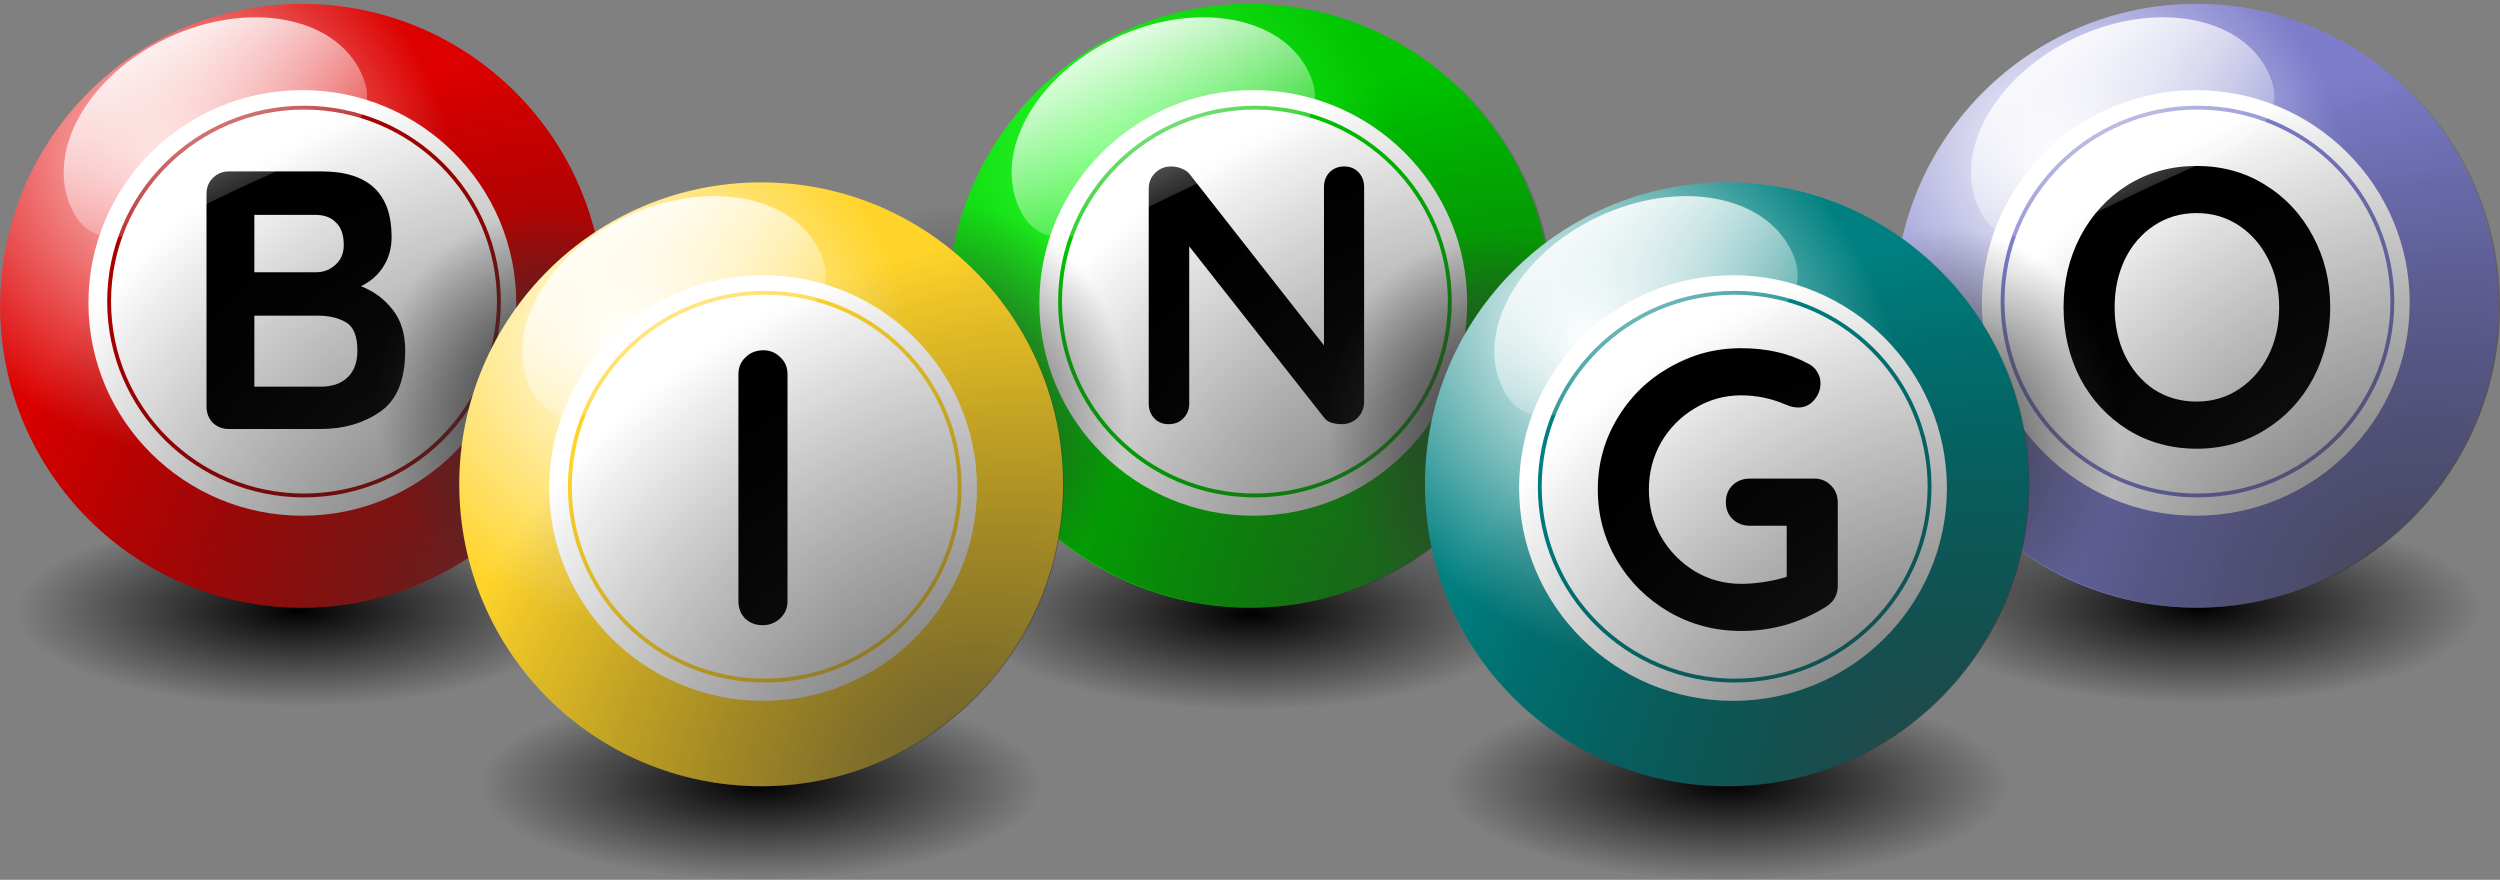
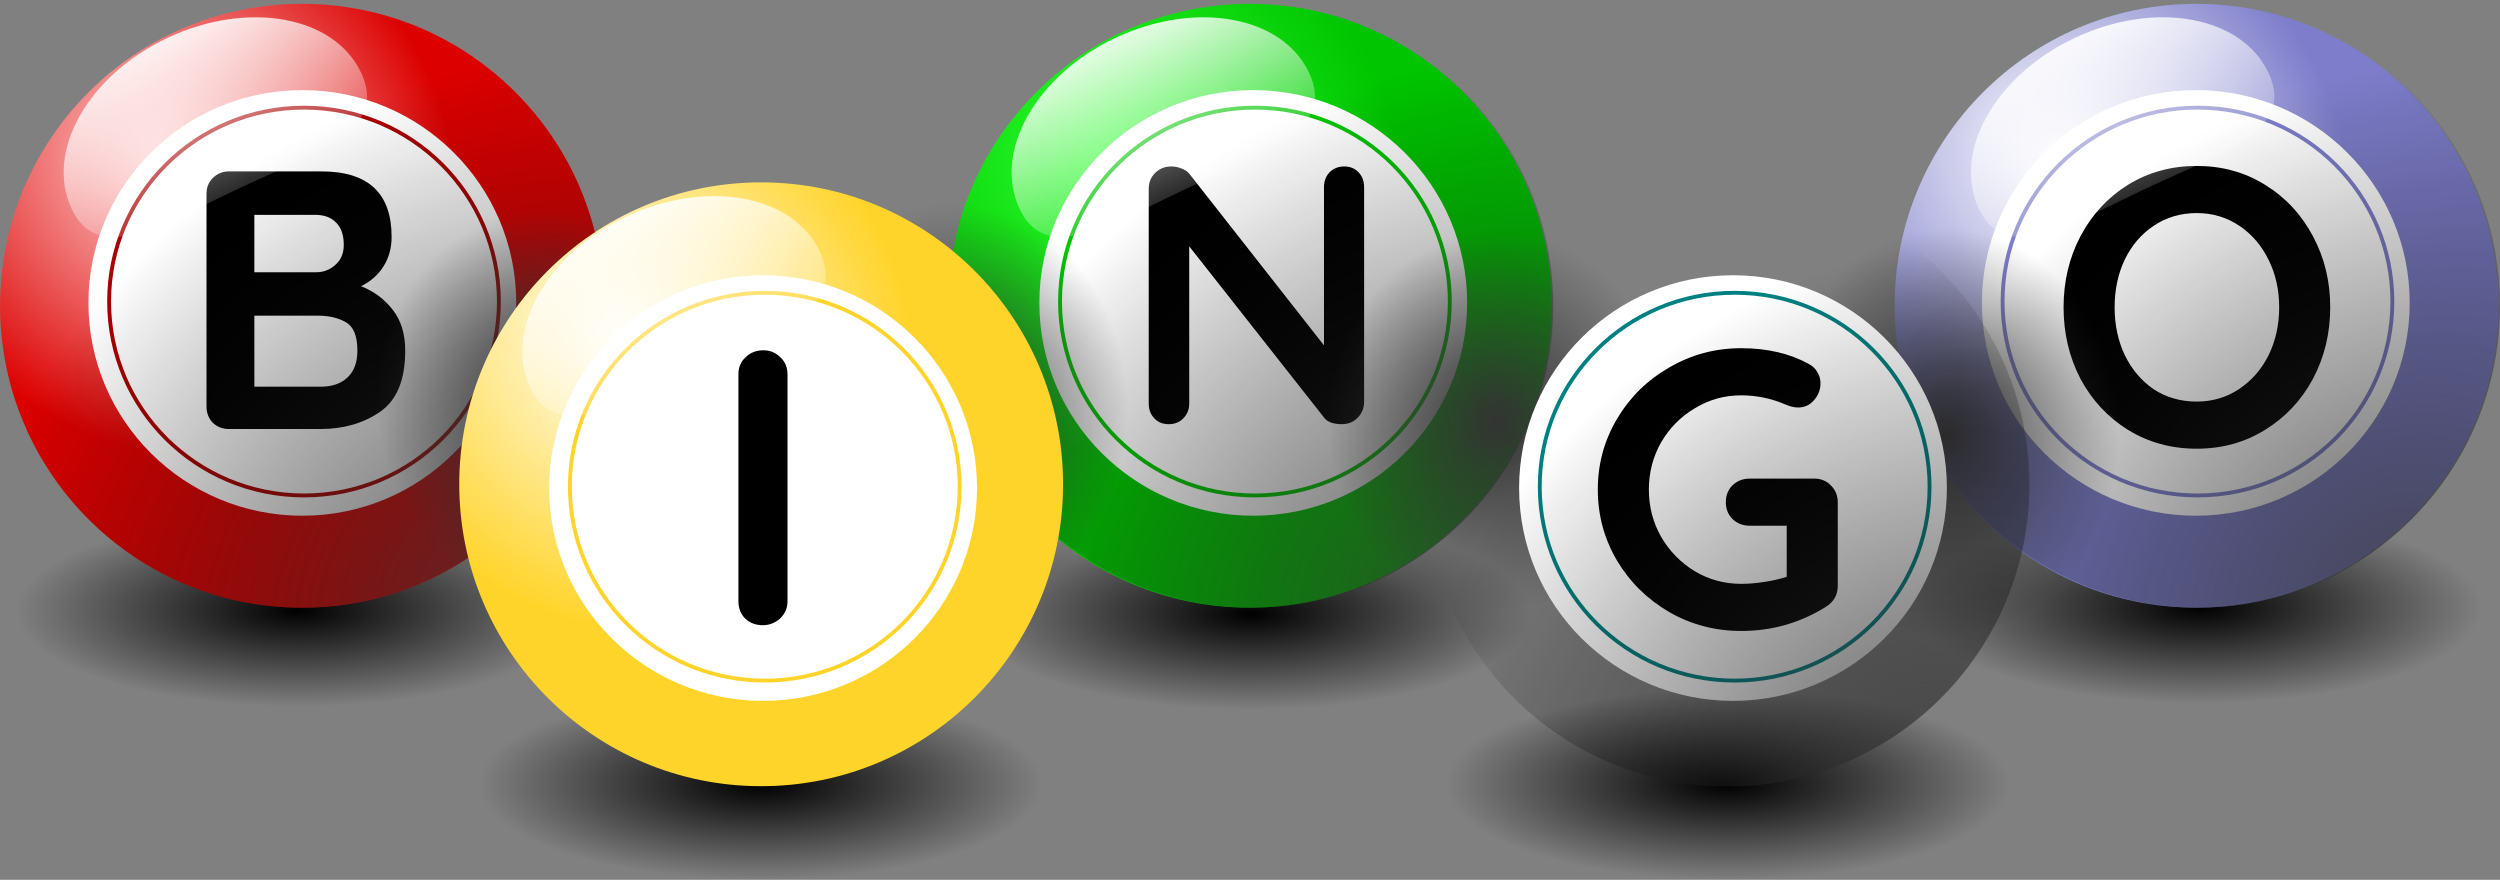
<svg xmlns="http://www.w3.org/2000/svg" xmlns:ns1="http://www.inkscape.org/namespaces/inkscape" xmlns:ns2="http://sodipodi.sourceforge.net/DTD/sodipodi-0.dtd" xmlns:xlink="http://www.w3.org/1999/xlink" width="479.079mm" height="168.6mm" viewBox="0 0 1697.525 597.401" id="svg4668" version="1.1" ns1:version="0.92.2 5c3e80d, 2017-08-06" ns2:docname="LogoNew3.svg">
  <rect x="0" y="0" width="1697.525" height="597.401" fill="#808080" stroke="none" />
  <defs id="defs4670">
    <linearGradient ns1:collect="always" xlink:href="#linearGradient4989" id="linearGradient5241" gradientUnits="userSpaceOnUse" gradientTransform="matrix(0.906,-0.424,0.424,0.906,768.241,211.973)" x1="401.031" y1="209.085" x2="401.031" y2="366.669" />
    <linearGradient ns1:collect="always" id="linearGradient4989">
      <stop style="stop-color:#ffffff;stop-opacity:1;" offset="0" id="stop4991" />
      <stop style="stop-color:#ffffff;stop-opacity:0;" offset="1" id="stop4993" />
    </linearGradient>
    <radialGradient ns1:collect="always" xlink:href="#linearGradient4957" id="radialGradient5233" gradientUnits="userSpaceOnUse" gradientTransform="matrix(1.529,-1.27,1.015,1.222,403.017,148.904)" cx="251.941" cy="645.734" fx="251.941" fy="645.734" r="205" />
    <linearGradient id="linearGradient4957" ns1:collect="always">
      <stop id="stop4959" offset="0" style="stop-color:#333333;stop-opacity:0.716" />
      <stop id="stop4961" offset="1" style="stop-color:#000000;stop-opacity:0" />
    </linearGradient>
    <radialGradient ns1:collect="always" xlink:href="#linearGradient5207" id="radialGradient5197" gradientUnits="userSpaceOnUse" gradientTransform="matrix(0.8,0.899,-0.676,0.602,1220.221,-139.861)" cx="295.426" cy="345.84" fx="295.426" fy="345.84" r="205" />
    <linearGradient id="linearGradient5207" ns1:collect="always">
      <stop id="stop5209" offset="0" style="stop-color:#ffffff;stop-opacity:1" />
      <stop id="stop5211" offset="1" style="stop-color:#008080;stop-opacity:1" />
    </linearGradient>
    <linearGradient ns1:collect="always" xlink:href="#linearGradient4989" id="linearGradient5090" gradientUnits="userSpaceOnUse" gradientTransform="matrix(0.906,-0.424,0.424,0.906,108.241,211.973)" x1="401.031" y1="209.085" x2="401.031" y2="366.669" />
    <radialGradient ns1:collect="always" xlink:href="#linearGradient4957" id="radialGradient5096" gradientUnits="userSpaceOnUse" gradientTransform="matrix(1.529,-1.27,1.015,1.222,-252.677,148.904)" cx="251.941" cy="645.734" fx="251.941" fy="645.734" r="205" />
    <radialGradient ns1:collect="always" xlink:href="#linearGradient5062" id="radialGradient5058" gradientUnits="userSpaceOnUse" gradientTransform="matrix(0.682,0.732,-0.662,0.617,594.722,-95.704)" cx="295.426" cy="345.84" fx="295.426" fy="345.84" r="205" />
    <linearGradient ns1:collect="always" id="linearGradient5062">
      <stop style="stop-color:#ffffff;stop-opacity:1" offset="0" id="stop5064" />
      <stop style="stop-color:#ffd42a;stop-opacity:1" offset="1" id="stop5066" />
    </linearGradient>
    <radialGradient ns1:collect="always" xlink:href="#linearGradient5159" id="radialGradient5165-8-2" cx="372.143" cy="275.498" fx="372.143" fy="275.498" r="115" gradientTransform="matrix(1.019,0,0,1.224,1084.493,58.82)" gradientUnits="userSpaceOnUse" />
    <linearGradient ns1:collect="always" id="linearGradient5159">
      <stop style="stop-color:#333333;stop-opacity:1;" offset="0" id="stop5161" />
      <stop style="stop-color:#333333;stop-opacity:0;" offset="1" id="stop5163" />
    </linearGradient>
    <radialGradient ns1:collect="always" xlink:href="#linearGradient5159" id="radialGradient5165-2" cx="372.143" cy="271.686" fx="372.143" fy="271.686" r="115" gradientTransform="matrix(1,0,0,1.124,786.161,81.881)" gradientUnits="userSpaceOnUse" />
    <radialGradient ns1:collect="always" xlink:href="#linearGradient5159" id="radialGradient5165-8" cx="372.143" cy="275.498" fx="372.143" fy="275.498" r="115" gradientTransform="matrix(1.019,0,0,1.224,411.369,42.024)" gradientUnits="userSpaceOnUse" />
    <radialGradient ns1:collect="always" xlink:href="#linearGradient5159" id="radialGradient5165" cx="372.143" cy="271.686" fx="372.143" fy="271.686" r="115" gradientTransform="matrix(1,0,0,1.124,139.732,66.881)" gradientUnits="userSpaceOnUse" />
    <linearGradient ns1:collect="always" xlink:href="#linearGradient4989" id="linearGradient5313" gradientUnits="userSpaceOnUse" gradientTransform="matrix(0.906,-0.424,0.424,0.906,1091.899,90.545)" x1="401.031" y1="209.085" x2="401.031" y2="366.669" />
    <radialGradient ns1:collect="always" xlink:href="#linearGradient4957" id="radialGradient5305" gradientUnits="userSpaceOnUse" gradientTransform="matrix(1.529,-1.27,1.015,1.222,722.563,27.475)" cx="251.941" cy="645.734" fx="251.941" fy="645.734" r="205" />
    <radialGradient ns1:collect="always" xlink:href="#linearGradient5275" id="radialGradient5273" gradientUnits="userSpaceOnUse" gradientTransform="matrix(0.743,0.704,-0.605,0.639,1531.556,-216.588)" cx="295.426" cy="345.84" fx="295.426" fy="345.84" r="205" />
    <linearGradient id="linearGradient5275" ns1:collect="always">
      <stop id="stop5277" offset="0" style="stop-color:#ffffff;stop-opacity:1" />
      <stop id="stop5279" offset="1" style="stop-color:#7d7dcb;stop-opacity:1" />
    </linearGradient>
    <linearGradient ns1:collect="always" xlink:href="#linearGradient4989" id="linearGradient5048" gradientUnits="userSpaceOnUse" gradientTransform="matrix(0.906,-0.424,0.424,0.906,440.47,90.545)" x1="401.031" y1="209.085" x2="401.031" y2="366.669" />
    <radialGradient ns1:collect="always" xlink:href="#linearGradient4957" id="radialGradient5040" gradientUnits="userSpaceOnUse" gradientTransform="matrix(1.529,-1.27,1.015,1.222,79.705,27.475)" cx="251.941" cy="645.734" fx="251.941" fy="645.734" r="205" />
    <radialGradient ns1:collect="always" xlink:href="#linearGradient5014" id="radialGradient5010" gradientUnits="userSpaceOnUse" gradientTransform="matrix(0.682,0.732,-0.662,0.617,926.502,-216.931)" cx="295.426" cy="345.84" fx="295.426" fy="345.84" r="205" />
    <linearGradient ns1:collect="always" id="linearGradient5014">
      <stop style="stop-color:#2aff2b;stop-opacity:1" offset="0" id="stop5016" />
      <stop style="stop-color:#00c500;stop-opacity:1" offset="1" id="stop5018" />
    </linearGradient>
    <linearGradient ns1:collect="always" xlink:href="#linearGradient4989" id="linearGradient4995" x1="401.031" y1="209.085" x2="401.031" y2="366.669" gradientUnits="userSpaceOnUse" gradientTransform="matrix(0.906,-0.424,0.424,0.906,-203.187,90.545)" />
    <radialGradient ns1:collect="always" xlink:href="#linearGradient4957" id="radialGradient4842-6" cx="251.941" cy="645.734" fx="251.941" fy="645.734" r="205" gradientUnits="userSpaceOnUse" gradientTransform="matrix(1.529,-1.27,1.015,1.222,-564.963,27.475)" />
    <radialGradient ns1:collect="always" xlink:href="#linearGradient4998" id="radialGradient4842" cx="295.426" cy="345.84" fx="295.426" fy="345.84" r="205" gradientUnits="userSpaceOnUse" gradientTransform="matrix(0.682,0.732,-0.662,0.617,282.944,-216.922)" />
    <linearGradient id="linearGradient4998" ns1:collect="always">
      <stop id="stop5000" offset="0" style="stop-color:#ffd5d5;stop-opacity:1;" />
      <stop id="stop5002" offset="1" style="stop-color:#dc0000;stop-opacity:1" />
    </linearGradient>
    <radialGradient ns1:collect="always" xlink:href="#linearGradient5350" id="radialGradient5356-8" cx="204.286" cy="418.829" fx="204.286" fy="418.829" r="191.429" gradientTransform="matrix(1,0,0,0.34,1431.161,370.817)" gradientUnits="userSpaceOnUse" />
    <linearGradient ns1:collect="always" id="linearGradient5350">
      <stop style="stop-color:#000000;stop-opacity:1;" offset="0" id="stop5352" />
      <stop style="stop-color:#000000;stop-opacity:0;" offset="1" id="stop5354" />
    </linearGradient>
    <radialGradient ns1:collect="always" xlink:href="#linearGradient5350" id="radialGradient5356-5" cx="204.286" cy="418.829" fx="204.286" fy="418.829" r="191.429" gradientTransform="matrix(1,0,0,0.34,1110.671,490.817)" gradientUnits="userSpaceOnUse" />
    <radialGradient ns1:collect="always" xlink:href="#linearGradient5350" id="radialGradient5356-15" cx="204.286" cy="418.829" fx="204.286" fy="418.829" r="191.429" gradientTransform="matrix(1,0,0,0.34,786.875,375.103)" gradientUnits="userSpaceOnUse" />
    <radialGradient ns1:collect="always" xlink:href="#linearGradient5350" id="radialGradient5356-1" cx="204.286" cy="418.829" fx="204.286" fy="418.829" r="191.429" gradientTransform="matrix(1,0,0,0.34,454.018,490.817)" gradientUnits="userSpaceOnUse" />
    <radialGradient ns1:collect="always" xlink:href="#linearGradient5350" id="radialGradient5356" cx="204.286" cy="418.829" fx="204.286" fy="418.829" r="191.429" gradientTransform="matrix(1,0,0,0.34,139.732,372.96)" gradientUnits="userSpaceOnUse" />
  </defs>
  <ns2:namedview id="base" pagecolor="#ffffff" bordercolor="#666666" borderopacity="1.0" ns1:pageopacity="0.0" ns1:pageshadow="2" ns1:zoom="0.5" ns1:cx="626.21854" ns1:cy="289.53567" ns1:document-units="px" ns1:current-layer="flowRoot1129" showgrid="false" fit-margin-top="0" fit-margin-left="0" fit-margin-right="0" fit-margin-bottom="0" ns1:window-width="1920" ns1:window-height="1155" ns1:window-x="0" ns1:window-y="1" ns1:window-maximized="1" />
  <g ns1:label="Layer 1" ns1:groupmode="layer" id="layer1" transform="translate(-141.732,-100.631)" style="display:inline">
    <ellipse style="fill:url(#radialGradient5356);fill-opacity:1;stroke:none;stroke-width:2.572;stroke-miterlimit:4;stroke-dasharray:none;stroke-opacity:1" id="path5340" cx="344.018" cy="515.174" rx="191.429" ry="65" />
    <ellipse style="fill:url(#radialGradient5356-1);fill-opacity:1;stroke:none;stroke-width:2.572;stroke-miterlimit:4;stroke-dasharray:none;stroke-opacity:1" id="path5340-7" cx="658.304" cy="633.031" rx="191.429" ry="65" />
    <ellipse style="fill:url(#radialGradient5356-15);fill-opacity:1;stroke:none;stroke-width:2.572;stroke-miterlimit:4;stroke-dasharray:none;stroke-opacity:1" id="path5340-4" cx="991.161" cy="517.317" rx="191.429" ry="65" />
    <ellipse style="fill:url(#radialGradient5356-5);fill-opacity:1;stroke:none;stroke-width:2.572;stroke-miterlimit:4;stroke-dasharray:none;stroke-opacity:1" id="path5340-6" cx="1314.957" cy="633.031" rx="191.429" ry="65" />
    <ellipse style="fill:url(#radialGradient5356-8);fill-opacity:1;stroke:none;stroke-width:2.572;stroke-miterlimit:4;stroke-dasharray:none;stroke-opacity:1" id="path5340-1" cx="1635.447" cy="513.031" rx="191.429" ry="65" />
    <circle style="fill:url(#radialGradient4842);fill-opacity:1;fill-rule:evenodd;stroke:none;stroke-width:1px;stroke-linecap:butt;stroke-linejoin:miter;stroke-opacity:1" id="path4008" cx="346.791" cy="308.242" r="205" />
    <ellipse style="display:inline;fill:#ffffff;fill-opacity:1;stroke:none;stroke-width:14.1;stroke-miterlimit:4;stroke-dasharray:none;stroke-opacity:1" id="path4846" cx="347.027" cy="306.313" rx="145.236" ry="144.499" />
    <ellipse style="display:inline;fill:#ffffff;fill-opacity:1;stroke:#aa0000;stroke-width:2.628;stroke-miterlimit:4;stroke-dasharray:none;stroke-opacity:1" id="path4846-9" cx="348.154" cy="305.385" rx="132.335" ry="131.664" />
    <g style="font-style:normal;font-weight:normal;font-size:225.192px;line-height:125%;font-family:sans-serif;letter-spacing:0px;word-spacing:0px;display:inline;fill:#000000;fill-opacity:1;stroke:none;stroke-width:1px;stroke-linecap:butt;stroke-linejoin:miter;stroke-opacity:1" id="text5485">
      <g aria-label="B" transform="matrix(0.937,0,0,0.937,-594.727,23.438)" style="font-style:normal;font-variant:normal;font-weight:bold;font-stretch:normal;font-size:40px;line-height:1.25;font-family:Quicksand;-inkscape-font-specification:'Quicksand, Bold';font-variant-ligatures:normal;font-variant-caps:normal;font-variant-numeric:normal;text-align:start;letter-spacing:0px;word-spacing:0px;writing-mode:lr-tb;text-anchor:start;fill:#000000;fill-opacity:1;stroke:none" id="flowRoot1129">
        <path d="m 1047.625,289.802 q 14.133,5.6 22.933,17.067 9.067,11.467 9.067,29.6 0,31.733 -18.133,44.267 -18.133,12.533 -43.2,12.533 h -66.4 q -6.933,0 -11.733,-4.533 -4.533,-4.8 -4.533,-11.733 V 222.868 q 0,-6.933 4.533,-11.467 4.8,-4.8 11.733,-4.8 h 67.2 q 50.667,0 50.667,47.467 0,12 -5.867,21.333 -5.6,9.067 -16.267,14.4 z m -12.533,-29.867 q 0,-10.933 -5.6,-16.267 -5.333,-5.6 -15.2,-5.6 h -44 v 41.6 h 44.8 q 8,0 13.867,-5.333 6.133,-5.333 6.133,-14.4 z m -16.8,102.667 q 12.533,0 19.467,-6.667 7.2,-6.667 7.2,-19.467 0,-15.733 -8.267,-20.533 -8.267,-4.8 -20.267,-4.8 h -46.133 v 51.467 z" style="font-style:normal;font-variant:normal;font-weight:bold;font-stretch:normal;font-size:266.667px;font-family:Quicksand;-inkscape-font-specification:'Quicksand, Bold';font-variant-ligatures:normal;font-variant-caps:normal;font-variant-numeric:normal;font-feature-settings:normal;text-align:start;writing-mode:lr-tb;text-anchor:start" id="path1218" ns1:connector-curvature="0" />
      </g>
    </g>
    <circle style="display:inline;fill:url(#radialGradient4842-6);fill-opacity:1;fill-rule:evenodd;stroke:none;stroke-width:1px;stroke-linecap:butt;stroke-linejoin:miter;stroke-opacity:1" id="path4008-4" cx="346.732" cy="308.233" r="205" />
    <ellipse style="display:inline;fill:#ffffff;fill-opacity:0;stroke:none;stroke-width:2.572;stroke-miterlimit:4;stroke-dasharray:none;stroke-opacity:1" id="path4974" cx="382.968" cy="127.4" rx="37.881" ry="26.769" />
    <path style="display:inline;fill:url(#linearGradient4995);fill-opacity:1;stroke:none;stroke-width:2.572;stroke-miterlimit:4;stroke-dasharray:none;stroke-opacity:1" d="m 386.965,150.093 c 18.11,38.646 -27.892,52.674 -82.198,78.122 -54.306,25.449 -96.351,52.682 -114.462,14.036 -18.11,-38.646 11.233,-90.605 65.539,-116.054 54.306,-25.449 113.011,-14.751 131.121,23.895 z" id="path4986" ns1:connector-curvature="0" ns2:nodetypes="sssss" />
    <circle r="205" cy="308.233" cx="990.349" id="circle5006" style="display:inline;fill:url(#radialGradient5010);fill-opacity:1;fill-rule:evenodd;stroke:none;stroke-width:1px;stroke-linecap:butt;stroke-linejoin:miter;stroke-opacity:1" />
    <ellipse ry="144.499" rx="145.236" cy="306.313" cx="992.705" id="ellipse5022" style="display:inline;fill:#ffffff;fill-opacity:1;stroke:none;stroke-width:14.1;stroke-miterlimit:4;stroke-dasharray:none;stroke-opacity:1" />
    <ellipse ry="131.664" rx="132.335" cy="305.385" cx="993.833" id="ellipse5024" style="display:inline;fill:#ffffff;fill-opacity:1;stroke:#00c500;stroke-width:2.628;stroke-miterlimit:4;stroke-dasharray:none;stroke-opacity:1" />
    <g style="font-style:normal;font-weight:normal;font-size:225.192px;line-height:125%;font-family:sans-serif;letter-spacing:0px;word-spacing:0px;display:inline;fill:#000000;fill-opacity:1;stroke:none;stroke-width:1px;stroke-linecap:butt;stroke-linejoin:miter;stroke-opacity:1" id="text5491" ns1:label="N">
      <path d="m 1054.482,213.656 q 6,0 9.75,4 3.75,4 3.75,10 v 145.75 q 0,6.5 -4.5,11 -4.25,4.25 -10.75,4.25 -3.5,0 -7,-1 -3.25,-1.25 -4.75,-3.25 l -91.75,-116.5 v 106.75 q 0,6 -4,10 -3.75,4 -10,4 -6,0 -9.75,-4 -3.75,-4 -3.75,-10 V 228.906 q 0,-6.5 4.25,-10.75 4.5,-4.5 11,-4.5 3.75,0 7.25,1.5 3.75,1.5 5.5,4 l 91,116 v -107.5 q 0,-6 3.75,-10 4,-4 10,-4 z" style="stroke-width:0.937" id="path1208" ns1:connector-curvature="0" />
    </g>
    <circle r="205" cy="308.233" cx="991.4" id="circle5038" style="display:inline;fill:url(#radialGradient5040);fill-opacity:1;fill-rule:evenodd;stroke:none;stroke-width:1px;stroke-linecap:butt;stroke-linejoin:miter;stroke-opacity:1" />
-     <ellipse ry="26.769" rx="37.881" cy="127.4" cx="382.968" id="ellipse5044" style="display:inline;fill:#ffffff;fill-opacity:0;stroke:none;stroke-width:2.572;stroke-miterlimit:4;stroke-dasharray:none;stroke-opacity:1" />
    <path ns2:nodetypes="sssss" ns1:connector-curvature="0" id="path5046" d="m 1030.622,150.093 c 18.11,38.646 -27.892,52.674 -82.198,78.122 -54.306,25.449 -96.352,52.682 -114.462,14.036 -18.11,-38.646 11.233,-90.605 65.539,-116.054 54.306,-25.449 113.011,-14.751 131.121,23.895 z" style="display:inline;fill:url(#linearGradient5048);fill-opacity:1;stroke:none;stroke-width:2.572;stroke-miterlimit:4;stroke-dasharray:none;stroke-opacity:1" />
    <circle style="display:inline;fill:url(#radialGradient5273);fill-opacity:1;fill-rule:evenodd;stroke:none;stroke-width:1px;stroke-linecap:butt;stroke-linejoin:miter;stroke-opacity:1" id="circle5269" cx="1633.206" cy="308.233" r="205" />
    <ellipse style="display:inline;fill:#ffffff;fill-opacity:1;stroke:none;stroke-width:14.1;stroke-miterlimit:4;stroke-dasharray:none;stroke-opacity:1" id="ellipse5283" cx="1632.706" cy="306.313" rx="145.236" ry="144.499" />
    <ellipse style="display:inline;fill:#ffffff;fill-opacity:1;stroke:#7d7dcb;stroke-width:2.628;stroke-miterlimit:4;stroke-dasharray:none;stroke-opacity:1" id="ellipse5285" cx="1633.832" cy="305.385" rx="132.335" ry="131.664" />
    <g style="font-style:normal;font-weight:normal;font-size:225.192px;line-height:125%;font-family:sans-serif;letter-spacing:0px;word-spacing:0px;display:inline;fill:#000000;fill-opacity:1;stroke:none;stroke-width:1px;stroke-linecap:butt;stroke-linejoin:miter;stroke-opacity:1" id="text5497" ns1:label="O">
      <path d="m 1723.983,309.31 q 0,26.4 -11.733,48.533 -11.733,21.867 -32.533,34.667 -20.533,12.8 -46.4,12.8 -25.867,0 -46.667,-12.8 -20.533,-12.8 -32.267,-34.667 -11.467,-22.133 -11.467,-48.533 0,-26.4 11.467,-48.267 11.733,-22.133 32.267,-34.933 20.8,-12.8 46.667,-12.8 25.867,0 46.4,12.8 20.8,12.8 32.533,34.933 11.733,21.867 11.733,48.267 z m -34.667,0 q 0,-17.867 -7.2,-32.267 -7.2,-14.667 -20,-23.2 -12.8,-8.533 -28.8,-8.533 -16.267,0 -29.067,8.533 -12.533,8.267 -19.733,22.933 -6.933,14.667 -6.933,32.533 0,17.867 6.933,32.533 7.2,14.667 19.733,23.2 12.8,8.267 29.067,8.267 16,0 28.8,-8.533 12.8,-8.533 20,-22.933 7.2,-14.667 7.2,-32.533 z" id="path1205" ns1:connector-curvature="0" style="display:inline" />
    </g>
    <circle style="display:inline;fill:url(#radialGradient5305);fill-opacity:1;fill-rule:evenodd;stroke:none;stroke-width:1px;stroke-linecap:butt;stroke-linejoin:miter;stroke-opacity:1" id="circle5303" cx="1634.258" cy="308.233" r="205" />
    <ellipse style="display:inline;fill:#ffffff;fill-opacity:0;stroke:none;stroke-width:2.572;stroke-miterlimit:4;stroke-dasharray:none;stroke-opacity:1" id="ellipse5309" cx="382.968" cy="127.4" rx="37.881" ry="26.769" />
    <path style="display:inline;fill:url(#linearGradient5313);fill-opacity:1;stroke:none;stroke-width:2.572;stroke-miterlimit:4;stroke-dasharray:none;stroke-opacity:1" d="m 1682.051,150.093 c 18.11,38.646 -27.892,52.674 -82.198,78.122 -54.306,25.449 -96.351,52.682 -114.462,14.036 -18.11,-38.646 11.232,-90.605 65.539,-116.054 54.306,-25.449 113.011,-14.751 131.121,23.895 z" id="path5311" ns1:connector-curvature="0" ns2:nodetypes="sssss" />
    <ellipse style="display:inline;fill:url(#radialGradient5165);fill-opacity:1;stroke:none;stroke-width:2.572;stroke-miterlimit:4;stroke-dasharray:none;stroke-opacity:1" id="path5147" cx="511.875" cy="372.317" rx="115" ry="129.286" />
    <ellipse style="display:inline;fill:url(#radialGradient5165-8);fill-opacity:1;stroke:none;stroke-width:2.572;stroke-miterlimit:4;stroke-dasharray:none;stroke-opacity:1" id="path5147-7" cx="790.447" cy="374.46" rx="117.143" ry="140.714" />
    <ellipse style="display:inline;fill:url(#radialGradient5165-2);fill-opacity:1;stroke:none;stroke-width:2.572;stroke-miterlimit:4;stroke-dasharray:none;stroke-opacity:1" id="path5147-0" cx="1158.304" cy="387.317" rx="115" ry="129.286" />
    <ellipse style="display:inline;fill:url(#radialGradient5165-8-2);fill-opacity:1;stroke:none;stroke-width:2.572;stroke-miterlimit:4;stroke-dasharray:none;stroke-opacity:1" id="path5147-7-4" cx="1463.57" cy="391.256" rx="117.143" ry="140.714" />
    <circle r="205" cy="429.46" cx="658.569" id="circle5052" style="display:inline;fill:url(#radialGradient5058);fill-opacity:1;fill-rule:evenodd;stroke:none;stroke-width:1px;stroke-linecap:butt;stroke-linejoin:miter;stroke-opacity:1" />
    <ellipse ry="144.499" rx="145.236" cy="432.027" cx="659.884" id="ellipse5070" style="display:inline;fill:#ffffff;fill-opacity:1;stroke:none;stroke-width:14.1;stroke-miterlimit:4;stroke-dasharray:none;stroke-opacity:1" />
    <ellipse ry="131.664" rx="132.335" cy="431.099" cx="661.011" id="ellipse5072" style="display:inline;fill:#ffffff;fill-opacity:1;stroke:#ffd42a;stroke-width:2.628;stroke-miterlimit:4;stroke-dasharray:none;stroke-opacity:1" />
    <g style="font-style:normal;font-weight:normal;font-size:225.192px;line-height:125%;font-family:sans-serif;letter-spacing:0px;word-spacing:0px;display:inline;fill:#000000;fill-opacity:1;stroke:none;stroke-width:1px;stroke-linecap:butt;stroke-linejoin:miter;stroke-opacity:1" id="text5503" transform="translate(232.5,31.875)" ns1:label="I">
      <path d="m 443.958,477.002 q 0,6.933 -5.067,11.733 -5.067,4.533 -11.733,4.533 -7.2,0 -12,-4.533 -4.533,-4.8 -4.533,-11.733 V 322.868 q 0,-6.933 4.8,-11.467 4.8,-4.8 12.267,-4.8 6.667,0 11.467,4.8 4.8,4.533 4.8,11.467 z" id="path1202" ns1:connector-curvature="0" />
    </g>
-     <circle r="205" cy="429.662" cx="659.018" id="circle5094" style="display:inline;fill:url(#radialGradient5096);fill-opacity:1;fill-rule:evenodd;stroke:none;stroke-width:1px;stroke-linecap:butt;stroke-linejoin:miter;stroke-opacity:1" />
    <ellipse ry="26.769" rx="37.881" cy="127.4" cx="382.968" id="ellipse5086" style="display:inline;fill:#ffffff;fill-opacity:0;stroke:none;stroke-width:2.572;stroke-miterlimit:4;stroke-dasharray:none;stroke-opacity:1" />
    <path ns2:nodetypes="sssss" ns1:connector-curvature="0" id="path5088" d="m 698.393,271.522 c 18.11,38.646 -27.892,52.674 -82.198,78.122 -54.306,25.449 -96.351,52.682 -114.462,14.036 -18.11,-38.646 11.233,-90.605 65.539,-116.054 54.306,-25.449 113.011,-14.751 131.121,23.895 z" style="display:inline;fill:url(#linearGradient5090);fill-opacity:1;stroke:none;stroke-width:2.572;stroke-miterlimit:4;stroke-dasharray:none;stroke-opacity:1" />
-     <circle style="fill:url(#radialGradient5197);fill-opacity:1;fill-rule:evenodd;stroke:none;stroke-width:1px;stroke-linecap:butt;stroke-linejoin:miter;stroke-opacity:1" id="circle5193" cx="1314.284" cy="429.46" r="205" />
    <ellipse style="display:inline;fill:#ffffff;fill-opacity:1;stroke:none;stroke-width:14.1;stroke-miterlimit:4;stroke-dasharray:none;stroke-opacity:1" id="ellipse5215" cx="1318.456" cy="432.027" rx="145.236" ry="144.499" />
    <ellipse style="display:inline;fill:#ffffff;fill-opacity:1;stroke:#008080;stroke-width:2.628;stroke-miterlimit:4;stroke-dasharray:none;stroke-opacity:1" id="ellipse5217" cx="1319.583" cy="431.099" rx="132.335" ry="131.664" />
    <g style="font-style:normal;font-weight:normal;font-size:225.192px;line-height:125%;font-family:sans-serif;letter-spacing:0px;word-spacing:0px;display:inline;fill:#000000;fill-opacity:1;stroke:none;stroke-width:1px;stroke-linecap:butt;stroke-linejoin:miter;stroke-opacity:1" id="text5509" ns1:label="G" transform="translate(90,-67.5)">
      <path d="m 1283.6,493.093 q 6.933,0 11.467,4.8 4.533,4.533 4.533,11.467 v 56.533 q 0,9.333 -8.267,14.4 -26.133,16.267 -57.333,16.267 -26.4,0 -48.8,-12.8 -22.4,-13.067 -35.467,-34.933 -13.067,-22.133 -13.067,-48.267 0,-26.133 13.067,-48 13.067,-22.133 35.467,-34.933 22.4,-13.067 48.8,-13.067 26.4,0 45.867,10.667 4,2.133 5.867,5.6 2.133,3.467 2.133,7.467 0,6.667 -4.533,11.733 -4.267,4.8 -10.667,4.8 -4,0 -8.8,-2.133 -14.4,-6.133 -29.867,-6.133 -17.067,0 -31.467,8.8 -14.4,8.533 -22.933,23.2 -8.267,14.667 -8.267,32 0,17.333 8.267,32 8.533,14.667 22.933,23.467 14.4,8.533 31.467,8.533 7.467,0 16,-1.333 8.533,-1.333 14.933,-3.467 v -34.667 h -25.067 q -6.933,0 -11.733,-4.533 -4.533,-4.533 -4.533,-11.467 0,-6.933 4.533,-11.467 4.8,-4.533 11.733,-4.533 z" id="path1214" ns1:connector-curvature="0" />
    </g>
    <circle style="display:inline;fill:url(#radialGradient5233);fill-opacity:1;fill-rule:evenodd;stroke:none;stroke-width:1px;stroke-linecap:butt;stroke-linejoin:miter;stroke-opacity:1" id="circle5231" cx="1314.712" cy="429.662" r="205" />
    <ellipse style="display:inline;fill:#ffffff;fill-opacity:0;stroke:none;stroke-width:2.572;stroke-miterlimit:4;stroke-dasharray:none;stroke-opacity:1" id="ellipse5237" cx="382.968" cy="127.4" rx="37.881" ry="26.769" />
-     <path style="display:inline;fill:url(#linearGradient5241);fill-opacity:1;stroke:none;stroke-width:2.572;stroke-miterlimit:4;stroke-dasharray:none;stroke-opacity:1" d="m 1358.393,271.522 c 18.11,38.646 -27.892,52.674 -82.198,78.122 -54.306,25.449 -96.352,52.682 -114.462,14.036 -18.11,-38.646 11.233,-90.605 65.539,-116.054 54.306,-25.449 113.011,-14.751 131.121,23.895 z" id="path5239" ns1:connector-curvature="0" ns2:nodetypes="sssss" />
  </g>
  <g ns1:groupmode="layer" id="layer2" ns1:label="Layer 2" />
</svg>